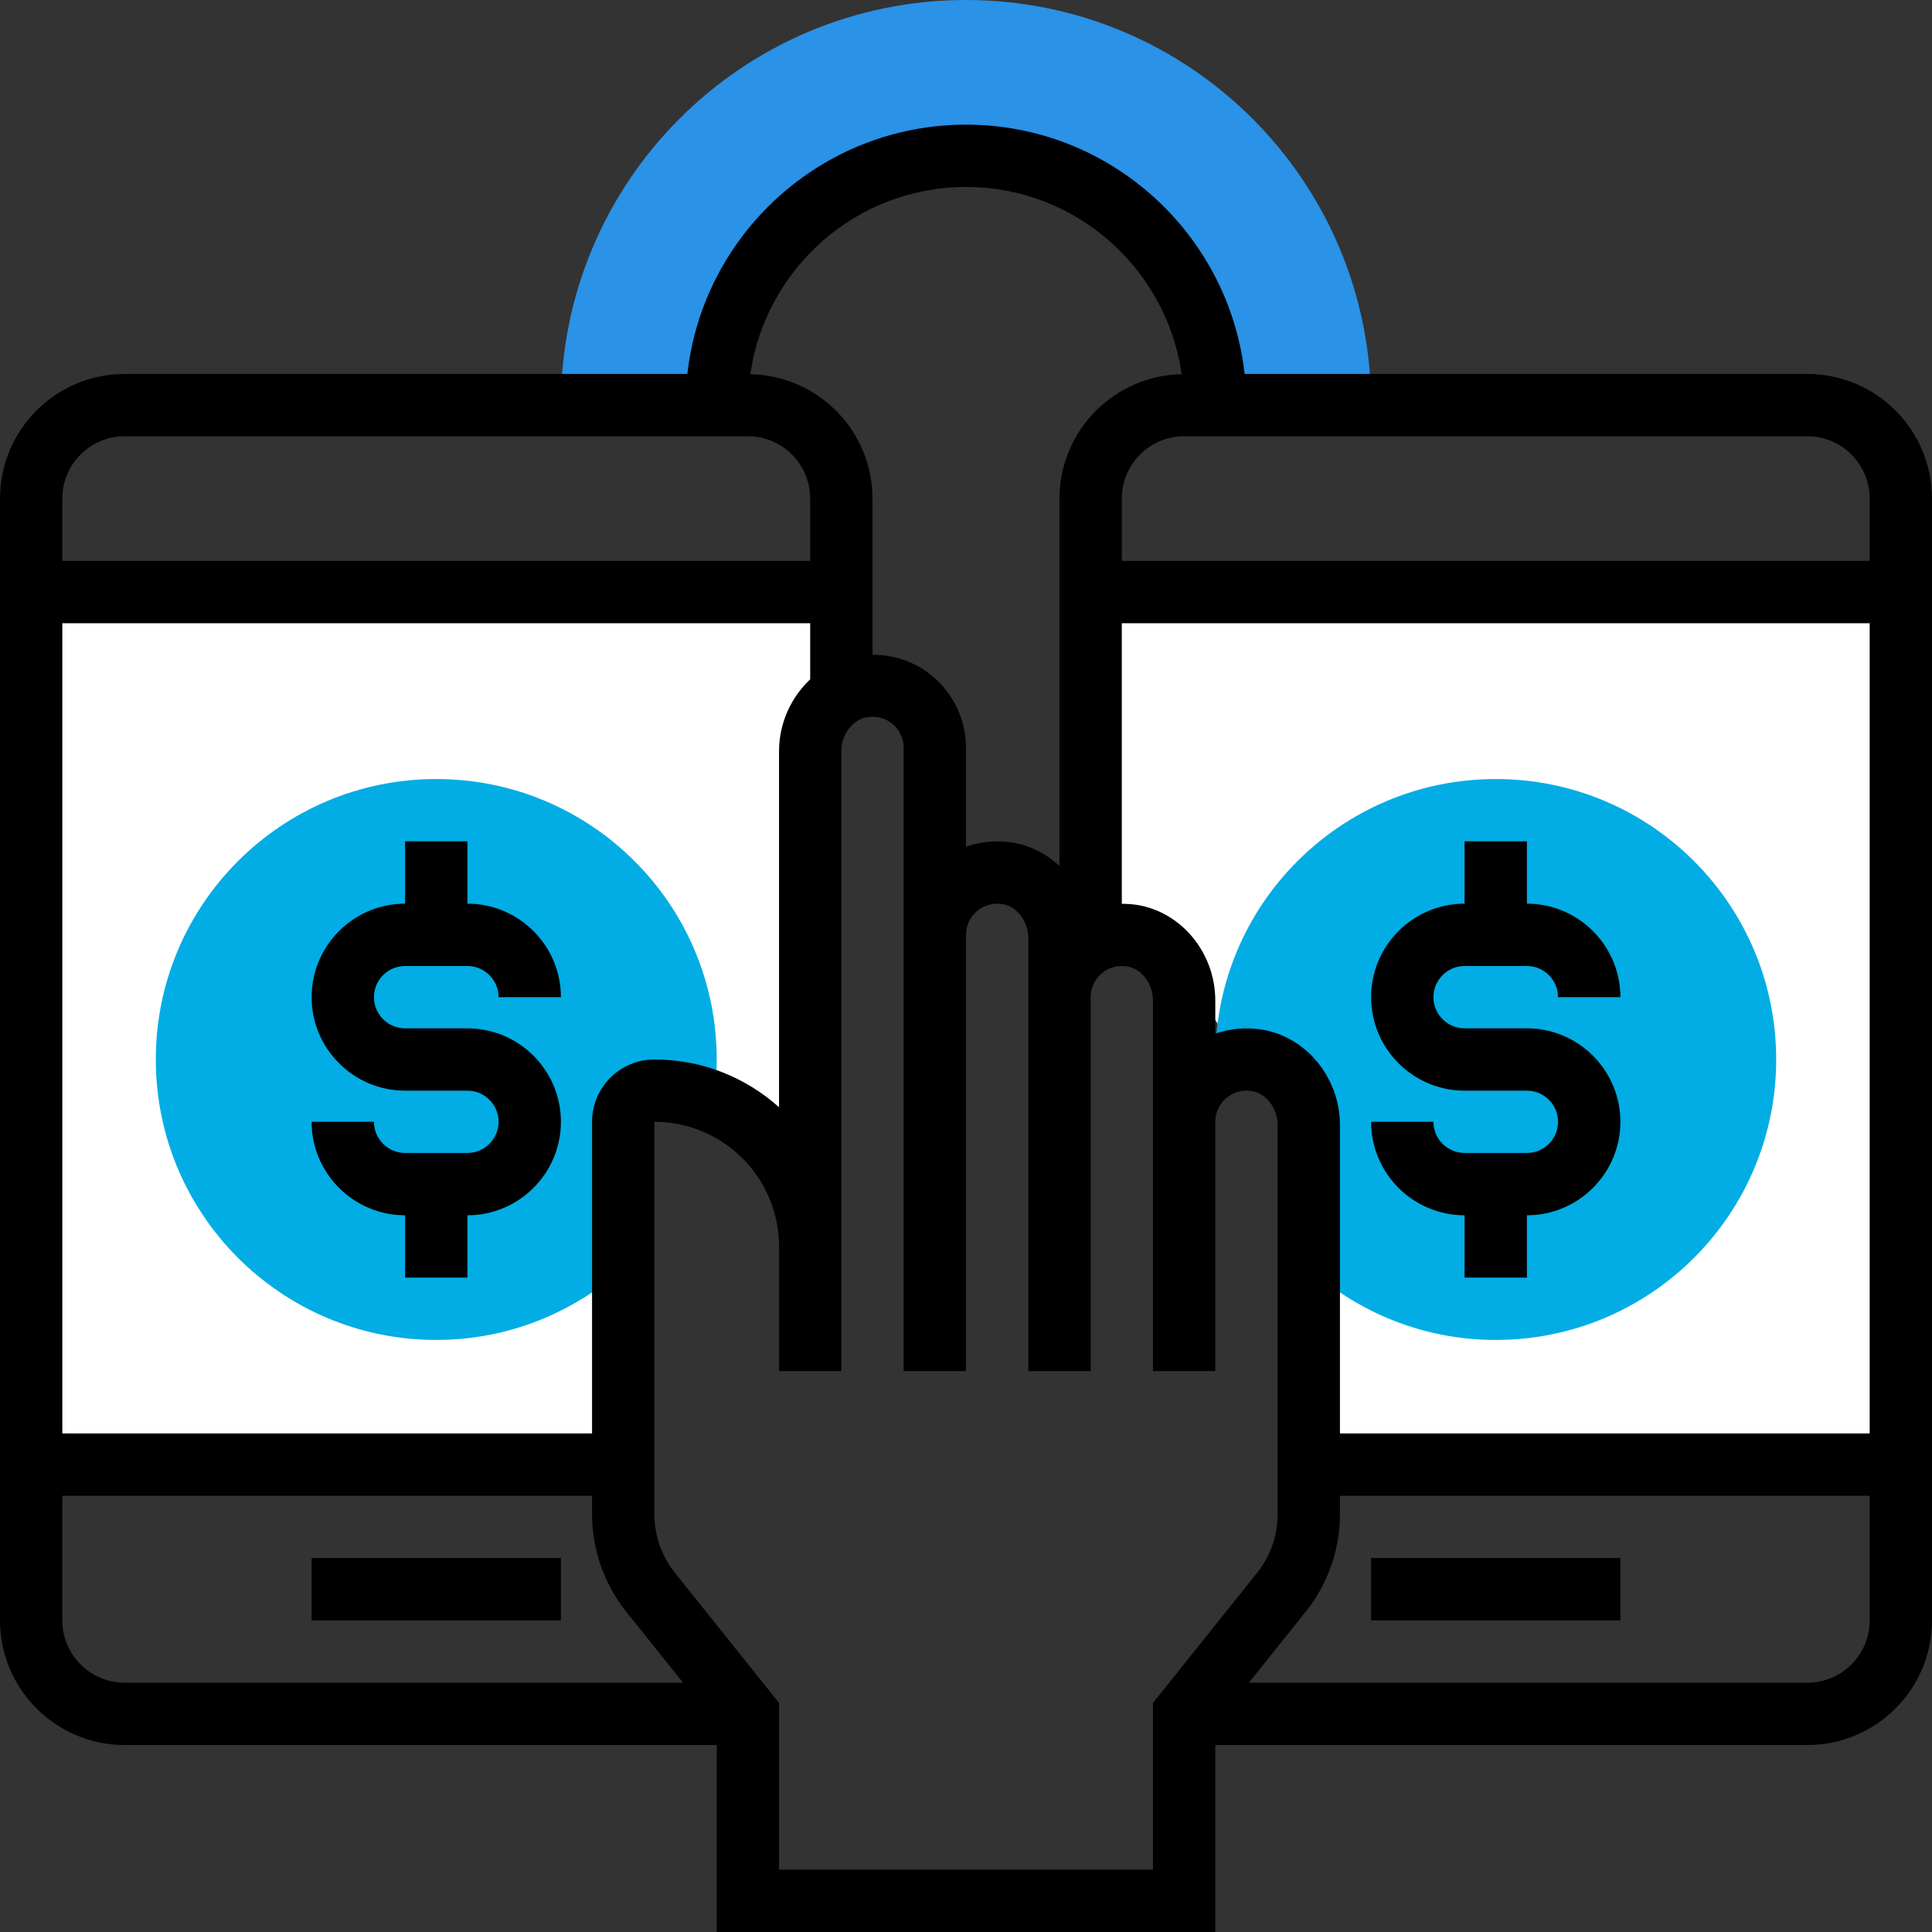
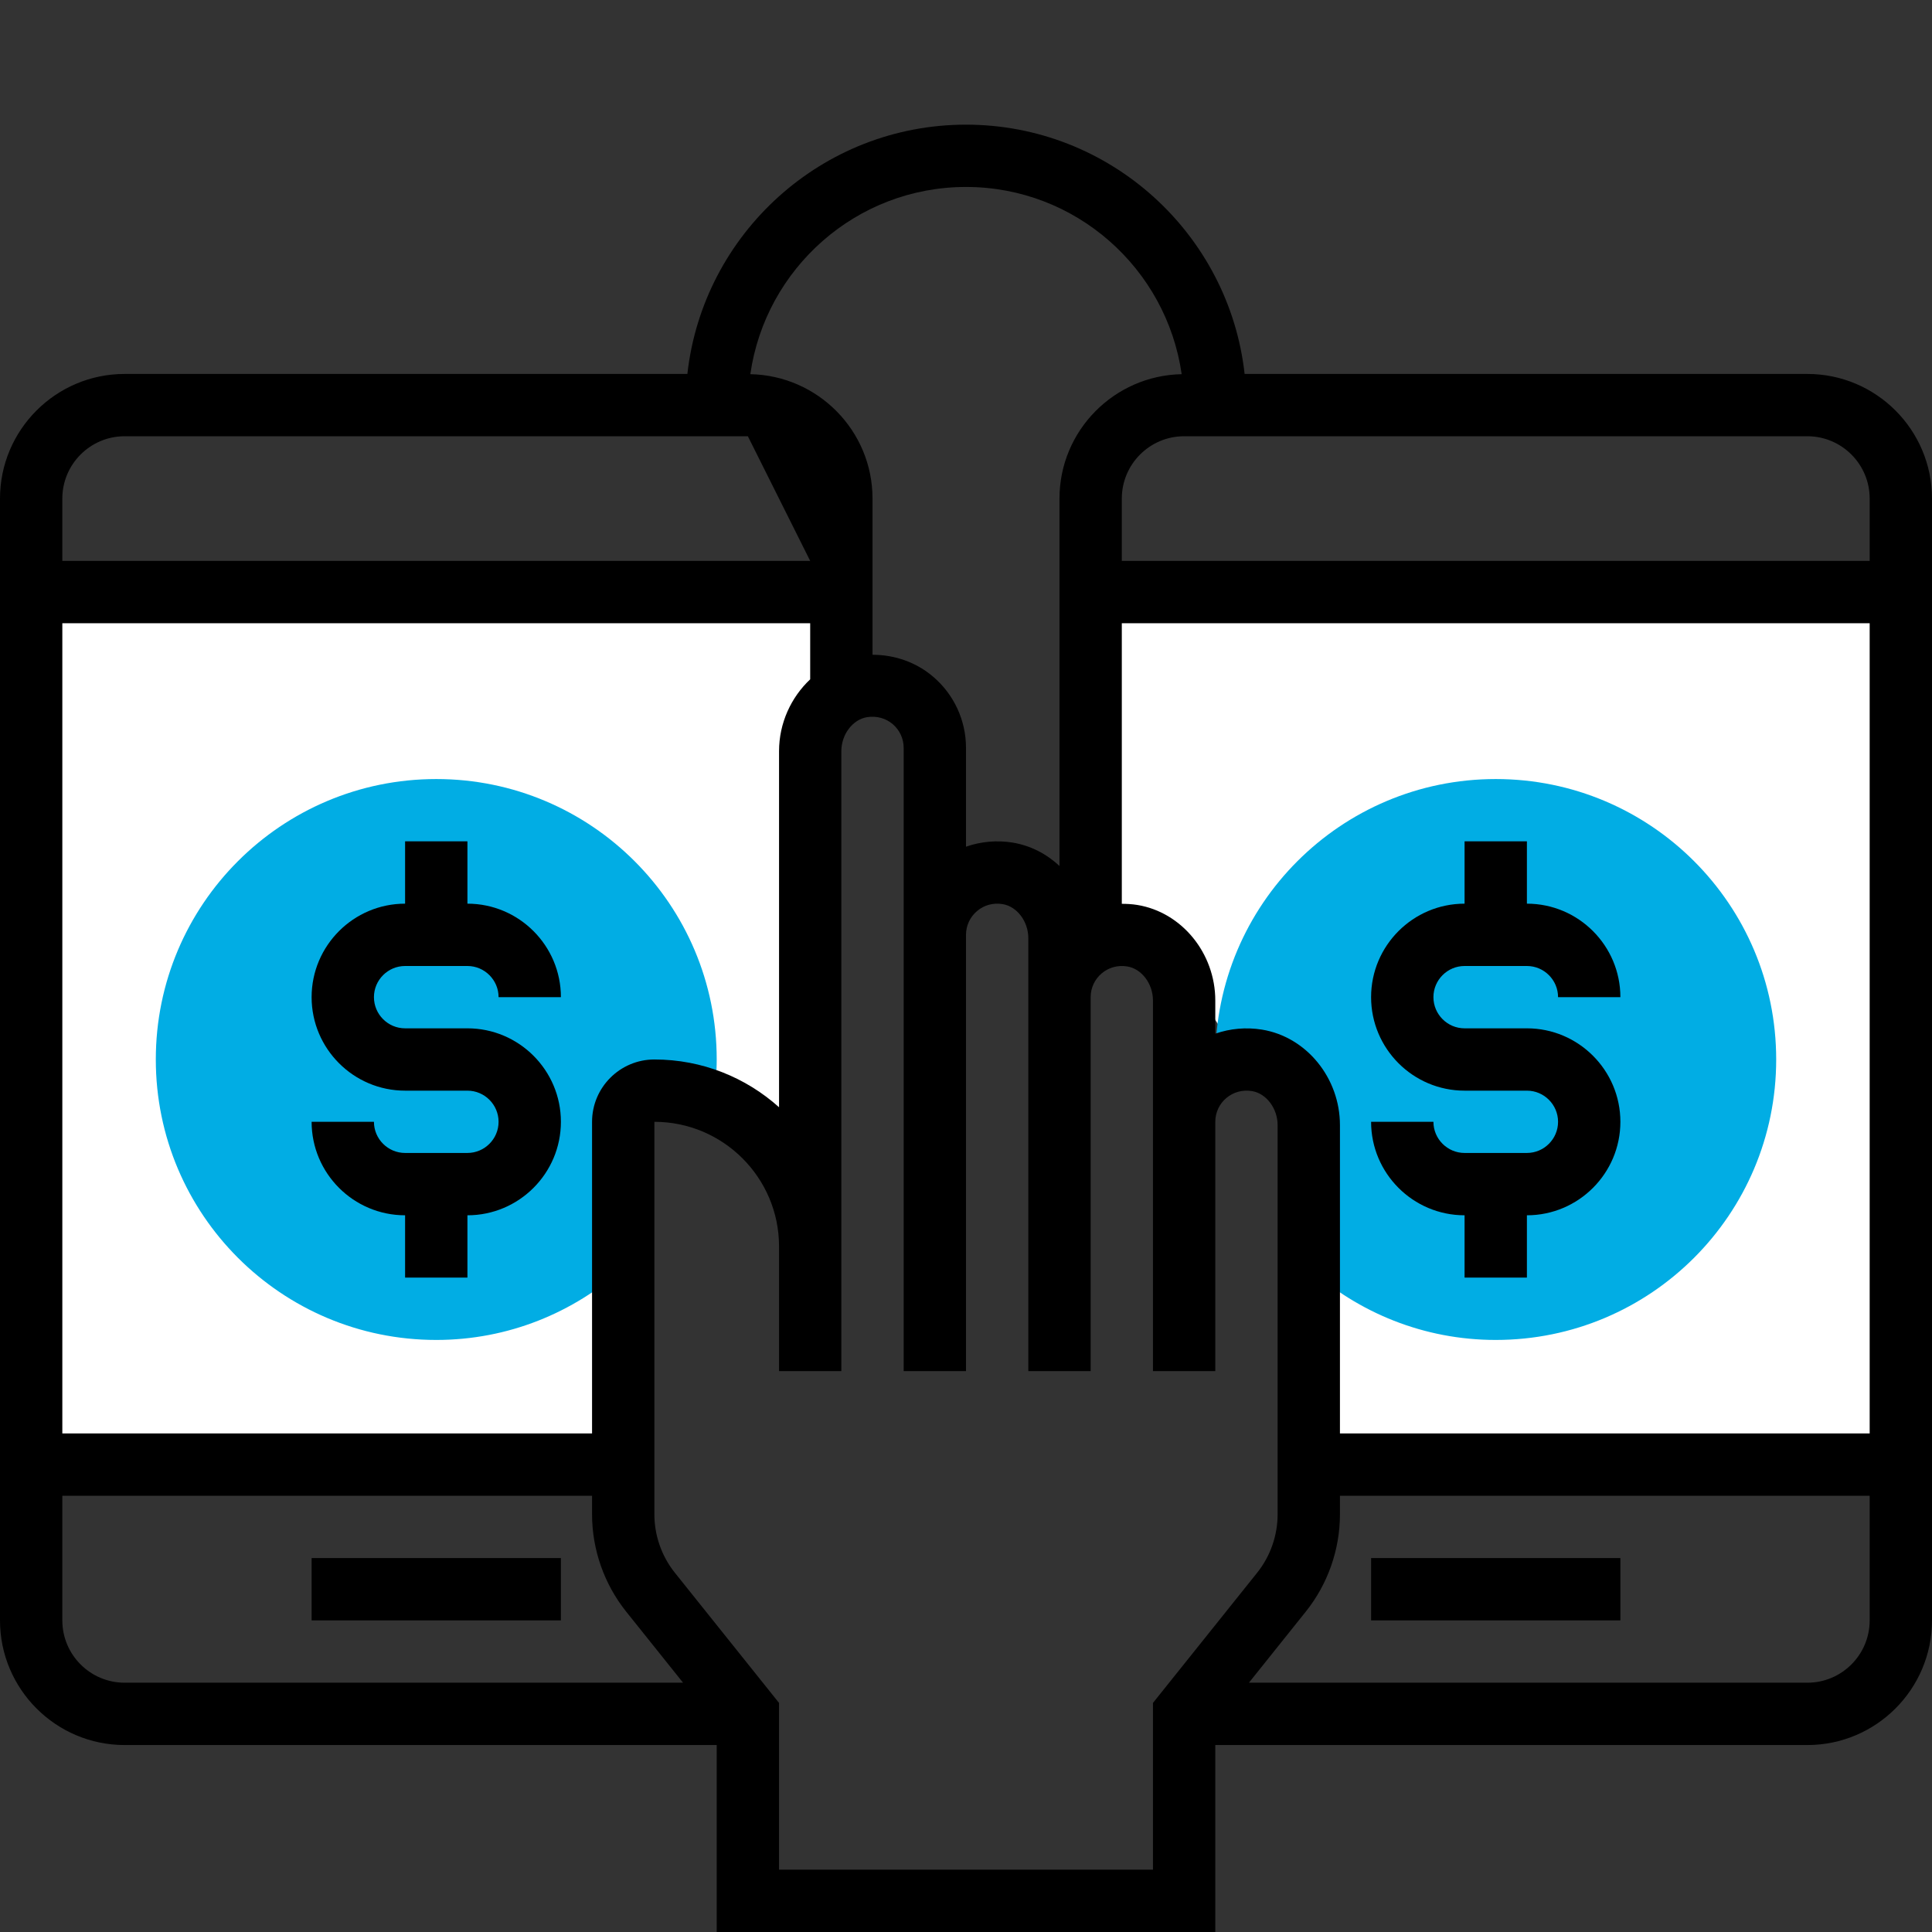
<svg xmlns="http://www.w3.org/2000/svg" width="65px" height="65px" viewBox="0 0 65 65" version="1.1">
  <rect x="0" y="0" width="65" height="65" fill="#333333" stroke="none" />
  <title>Group 4</title>
  <g id="Page-1" stroke="none" stroke-width="1" fill="none" fill-rule="evenodd">
    <g id="Desktop-/-Cuesta-Blog-Categories" transform="translate(-715, -298)">
      <g id="Group-4" transform="translate(715, 298)">
        <g id="Group" transform="translate(1.704, 0)">
          <path d="M0,20.706 L25.948,20.706 L25.948,36.776 L25.09,38.673 C21.3,37.277 19.423,36.759 19.46,37.118 C19.496,37.477 19.505,41.573 19.488,49.405 L0,49.405 L0,20.706 Z" id="Rectangle" fill="#FFFFFF" />
          <path d="M35.776,20.706 L61.724,20.706 L61.724,31.453 C61.078,31.425 60.427,31.745 59.773,32.414 C59.119,33.083 58.284,34.28 57.27,36.005 C55.877,36.388 55.199,36.759 55.236,37.118 C55.272,37.477 55.282,41.573 55.264,49.405 L35.776,49.405 L35.776,20.706 Z" id="Rectangle" fill="#FFFFFF" transform="translate(48.75, 35.055) scale(-1, 1) translate(-48.75, -35.055) " />
-           <path d="M30.796,5.242 C35.428,5.242 39.183,8.997 39.183,13.629 L44.425,13.629 C44.425,6.101 38.324,0 30.796,0 C23.269,0 17.167,6.101 17.167,13.629 L22.409,13.629 C22.409,8.997 26.165,5.242 30.796,5.242 Z" id="Path" fill="#2A92E7" fill-rule="nonzero" />
          <path d="M48.619,26.21 C43.407,26.21 39.183,30.433 39.183,35.645 C39.183,35.738 39.195,35.829 39.197,35.922 C39.597,35.694 40.076,35.591 40.584,35.673 C41.615,35.841 42.329,36.809 42.329,37.854 L42.329,42.664 C43.998,44.162 46.199,45.081 48.619,45.081 C53.831,45.081 58.054,40.857 58.054,35.645 C58.054,30.433 53.831,26.21 48.619,26.21 Z" id="Path" fill="#01ADE4" fill-rule="nonzero" />
          <path d="M19.264,37.742 C19.264,37.163 19.734,36.694 20.312,36.694 C21.013,36.694 21.677,36.836 22.287,37.086 C22.36,36.615 22.409,36.136 22.409,35.645 C22.409,30.433 18.186,26.21 12.974,26.21 C7.762,26.21 3.538,30.433 3.538,35.645 C3.538,40.857 7.762,45.081 12.974,45.081 C15.394,45.081 17.594,44.162 19.264,42.664 L19.264,37.742 Z" id="Path" fill="#01ADE4" fill-rule="nonzero" />
        </g>
        <path d="M13.629,32.5 L15.726,32.5 C16.303,32.5 16.774,32.971 16.774,33.548 L18.871,33.548 C18.871,31.815 17.46,30.403 15.726,30.403 L15.726,28.306 L13.629,28.306 L13.629,30.403 C11.895,30.403 10.484,31.815 10.484,33.548 C10.484,35.282 11.895,36.694 13.629,36.694 L15.726,36.694 C16.303,36.694 16.774,37.165 16.774,37.742 C16.774,38.319 16.303,38.79 15.726,38.79 L13.629,38.79 C13.052,38.79 12.581,38.319 12.581,37.742 L10.484,37.742 C10.484,39.476 11.895,40.887 13.629,40.887 L13.629,42.984 L15.726,42.984 L15.726,40.887 C17.46,40.887 18.871,39.476 18.871,37.742 C18.871,36.008 17.46,34.597 15.726,34.597 L13.629,34.597 C13.052,34.597 12.581,34.126 12.581,33.548 C12.581,32.971 13.052,32.5 13.629,32.5 Z" id="Path" fill="#000000" fill-rule="nonzero" />
        <path d="M51.371,38.79 L49.274,38.79 C48.697,38.79 48.226,38.319 48.226,37.742 L46.129,37.742 C46.129,39.476 47.54,40.887 49.274,40.887 L49.274,42.984 L51.371,42.984 L51.371,40.887 C53.105,40.887 54.516,39.476 54.516,37.742 C54.516,36.008 53.105,34.597 51.371,34.597 L49.274,34.597 C48.697,34.597 48.226,34.126 48.226,33.548 C48.226,32.971 48.697,32.5 49.274,32.5 L51.371,32.5 C51.948,32.5 52.419,32.971 52.419,33.548 L54.516,33.548 C54.516,31.815 53.105,30.403 51.371,30.403 L51.371,28.306 L49.274,28.306 L49.274,30.403 C47.54,30.403 46.129,31.815 46.129,33.548 C46.129,35.282 47.54,36.694 49.274,36.694 L51.371,36.694 C51.948,36.694 52.419,37.165 52.419,37.742 C52.419,38.319 51.948,38.79 51.371,38.79 Z" id="Path" fill="#000000" fill-rule="nonzero" />
        <polygon id="Path" fill="#000000" fill-rule="nonzero" points="10.484 52.419 18.871 52.419 18.871 54.516 10.484 54.516" />
        <polygon id="Path" fill="#000000" fill-rule="nonzero" points="46.129 52.419 54.516 52.419 54.516 54.516 46.129 54.516" />
-         <path d="M60.806,12.581 L41.874,12.581 C41.349,7.87 37.348,4.194 32.5,4.194 C27.652,4.194 23.651,7.87 23.126,12.581 L4.194,12.581 C1.881,12.581 0,14.461 0,16.774 L0,54.516 C0,56.829 1.881,58.71 4.194,58.71 L24.113,58.71 L24.113,65 L40.887,65 L40.887,58.71 L60.806,58.71 C63.119,58.71 65,56.829 65,54.516 L65,16.774 C65,14.461 63.119,12.581 60.806,12.581 Z M62.903,16.774 L62.903,18.871 L37.742,18.871 L37.742,16.774 C37.742,15.618 38.682,14.677 39.839,14.677 L60.806,14.677 C61.963,14.677 62.903,15.618 62.903,16.774 Z M42.457,34.64 C41.921,34.554 41.384,34.604 40.887,34.777 L40.887,33.66 C40.887,32.071 39.759,30.689 38.263,30.446 C38.089,30.418 37.915,30.408 37.742,30.408 L37.742,20.968 L62.903,20.968 L62.903,48.226 L45.081,48.226 L45.081,37.854 C45.081,36.265 43.952,34.883 42.457,34.64 Z M32.5,6.29 C36.192,6.29 39.248,9.034 39.756,12.589 C37.483,12.634 35.645,14.49 35.645,16.774 L35.645,29.135 C35.212,28.729 34.67,28.447 34.07,28.348 C33.534,28.261 32.997,28.313 32.5,28.486 L32.5,25.161 C32.5,24.238 32.097,23.364 31.392,22.765 C30.821,22.278 30.099,22.029 29.355,22.029 L29.355,16.774 C29.355,14.49 27.517,12.634 25.244,12.589 C25.752,9.034 28.808,6.29 32.5,6.29 Z M19.919,37.742 L19.919,48.226 L2.097,48.226 L2.097,20.968 L27.258,20.968 L27.258,22.855 C26.617,23.458 26.21,24.326 26.21,25.273 L26.21,37.252 C25.096,36.253 23.626,35.645 22.016,35.645 C20.86,35.645 19.919,36.586 19.919,37.742 Z M4.194,14.677 L25.161,14.677 C26.318,14.677 27.258,15.618 27.258,16.774 L27.258,18.871 L2.097,18.871 L2.097,16.774 C2.097,15.618 3.037,14.677 4.194,14.677 Z M2.097,54.516 L2.097,50.323 L19.919,50.323 L19.919,50.949 C19.919,52.134 20.327,53.297 21.069,54.224 L22.981,56.613 L4.194,56.613 C3.037,56.613 2.097,55.673 2.097,54.516 Z M38.79,62.903 L26.21,62.903 L26.21,57.293 L22.705,52.913 C22.26,52.357 22.016,51.659 22.016,50.949 L22.016,37.742 C24.329,37.742 26.21,39.623 26.21,41.935 L26.21,46.129 L28.306,46.129 L28.306,25.273 C28.306,24.71 28.686,24.207 29.172,24.128 C29.489,24.079 29.795,24.16 30.034,24.362 C30.269,24.562 30.403,24.853 30.403,25.161 L30.403,46.129 L32.5,46.129 L32.5,31.452 C32.5,31.143 32.634,30.852 32.87,30.653 C33.108,30.45 33.415,30.366 33.733,30.418 C34.217,30.497 34.597,31.001 34.597,31.564 L34.597,46.129 L36.694,46.129 L36.694,33.548 C36.694,33.24 36.828,32.949 37.064,32.749 C37.303,32.547 37.608,32.464 37.926,32.515 C38.411,32.594 38.79,33.097 38.79,33.66 L38.79,46.129 L40.887,46.129 L40.887,37.742 C40.887,37.434 41.021,37.142 41.257,36.943 C41.496,36.741 41.801,36.658 42.12,36.708 C42.605,36.788 42.984,37.291 42.984,37.854 L42.984,50.949 C42.984,51.66 42.74,52.357 42.295,52.914 L38.79,57.293 L38.79,62.903 Z M60.806,56.613 L42.019,56.613 L43.931,54.223 C44.673,53.297 45.081,52.134 45.081,50.949 L45.081,50.323 L62.903,50.323 L62.903,54.516 C62.903,55.673 61.963,56.613 60.806,56.613 L60.806,56.613 Z" id="Shape" fill="#000000" fill-rule="nonzero" />
+         <path d="M60.806,12.581 L41.874,12.581 C41.349,7.87 37.348,4.194 32.5,4.194 C27.652,4.194 23.651,7.87 23.126,12.581 L4.194,12.581 C1.881,12.581 0,14.461 0,16.774 L0,54.516 C0,56.829 1.881,58.71 4.194,58.71 L24.113,58.71 L24.113,65 L40.887,65 L40.887,58.71 L60.806,58.71 C63.119,58.71 65,56.829 65,54.516 L65,16.774 C65,14.461 63.119,12.581 60.806,12.581 Z M62.903,16.774 L62.903,18.871 L37.742,18.871 L37.742,16.774 C37.742,15.618 38.682,14.677 39.839,14.677 L60.806,14.677 C61.963,14.677 62.903,15.618 62.903,16.774 Z M42.457,34.64 C41.921,34.554 41.384,34.604 40.887,34.777 L40.887,33.66 C40.887,32.071 39.759,30.689 38.263,30.446 C38.089,30.418 37.915,30.408 37.742,30.408 L37.742,20.968 L62.903,20.968 L62.903,48.226 L45.081,48.226 L45.081,37.854 C45.081,36.265 43.952,34.883 42.457,34.64 Z M32.5,6.29 C36.192,6.29 39.248,9.034 39.756,12.589 C37.483,12.634 35.645,14.49 35.645,16.774 L35.645,29.135 C35.212,28.729 34.67,28.447 34.07,28.348 C33.534,28.261 32.997,28.313 32.5,28.486 L32.5,25.161 C32.5,24.238 32.097,23.364 31.392,22.765 C30.821,22.278 30.099,22.029 29.355,22.029 L29.355,16.774 C29.355,14.49 27.517,12.634 25.244,12.589 C25.752,9.034 28.808,6.29 32.5,6.29 Z M19.919,37.742 L19.919,48.226 L2.097,48.226 L2.097,20.968 L27.258,20.968 L27.258,22.855 C26.617,23.458 26.21,24.326 26.21,25.273 L26.21,37.252 C25.096,36.253 23.626,35.645 22.016,35.645 C20.86,35.645 19.919,36.586 19.919,37.742 Z M4.194,14.677 L25.161,14.677 L27.258,18.871 L2.097,18.871 L2.097,16.774 C2.097,15.618 3.037,14.677 4.194,14.677 Z M2.097,54.516 L2.097,50.323 L19.919,50.323 L19.919,50.949 C19.919,52.134 20.327,53.297 21.069,54.224 L22.981,56.613 L4.194,56.613 C3.037,56.613 2.097,55.673 2.097,54.516 Z M38.79,62.903 L26.21,62.903 L26.21,57.293 L22.705,52.913 C22.26,52.357 22.016,51.659 22.016,50.949 L22.016,37.742 C24.329,37.742 26.21,39.623 26.21,41.935 L26.21,46.129 L28.306,46.129 L28.306,25.273 C28.306,24.71 28.686,24.207 29.172,24.128 C29.489,24.079 29.795,24.16 30.034,24.362 C30.269,24.562 30.403,24.853 30.403,25.161 L30.403,46.129 L32.5,46.129 L32.5,31.452 C32.5,31.143 32.634,30.852 32.87,30.653 C33.108,30.45 33.415,30.366 33.733,30.418 C34.217,30.497 34.597,31.001 34.597,31.564 L34.597,46.129 L36.694,46.129 L36.694,33.548 C36.694,33.24 36.828,32.949 37.064,32.749 C37.303,32.547 37.608,32.464 37.926,32.515 C38.411,32.594 38.79,33.097 38.79,33.66 L38.79,46.129 L40.887,46.129 L40.887,37.742 C40.887,37.434 41.021,37.142 41.257,36.943 C41.496,36.741 41.801,36.658 42.12,36.708 C42.605,36.788 42.984,37.291 42.984,37.854 L42.984,50.949 C42.984,51.66 42.74,52.357 42.295,52.914 L38.79,57.293 L38.79,62.903 Z M60.806,56.613 L42.019,56.613 L43.931,54.223 C44.673,53.297 45.081,52.134 45.081,50.949 L45.081,50.323 L62.903,50.323 L62.903,54.516 C62.903,55.673 61.963,56.613 60.806,56.613 L60.806,56.613 Z" id="Shape" fill="#000000" fill-rule="nonzero" />
      </g>
    </g>
  </g>
</svg>